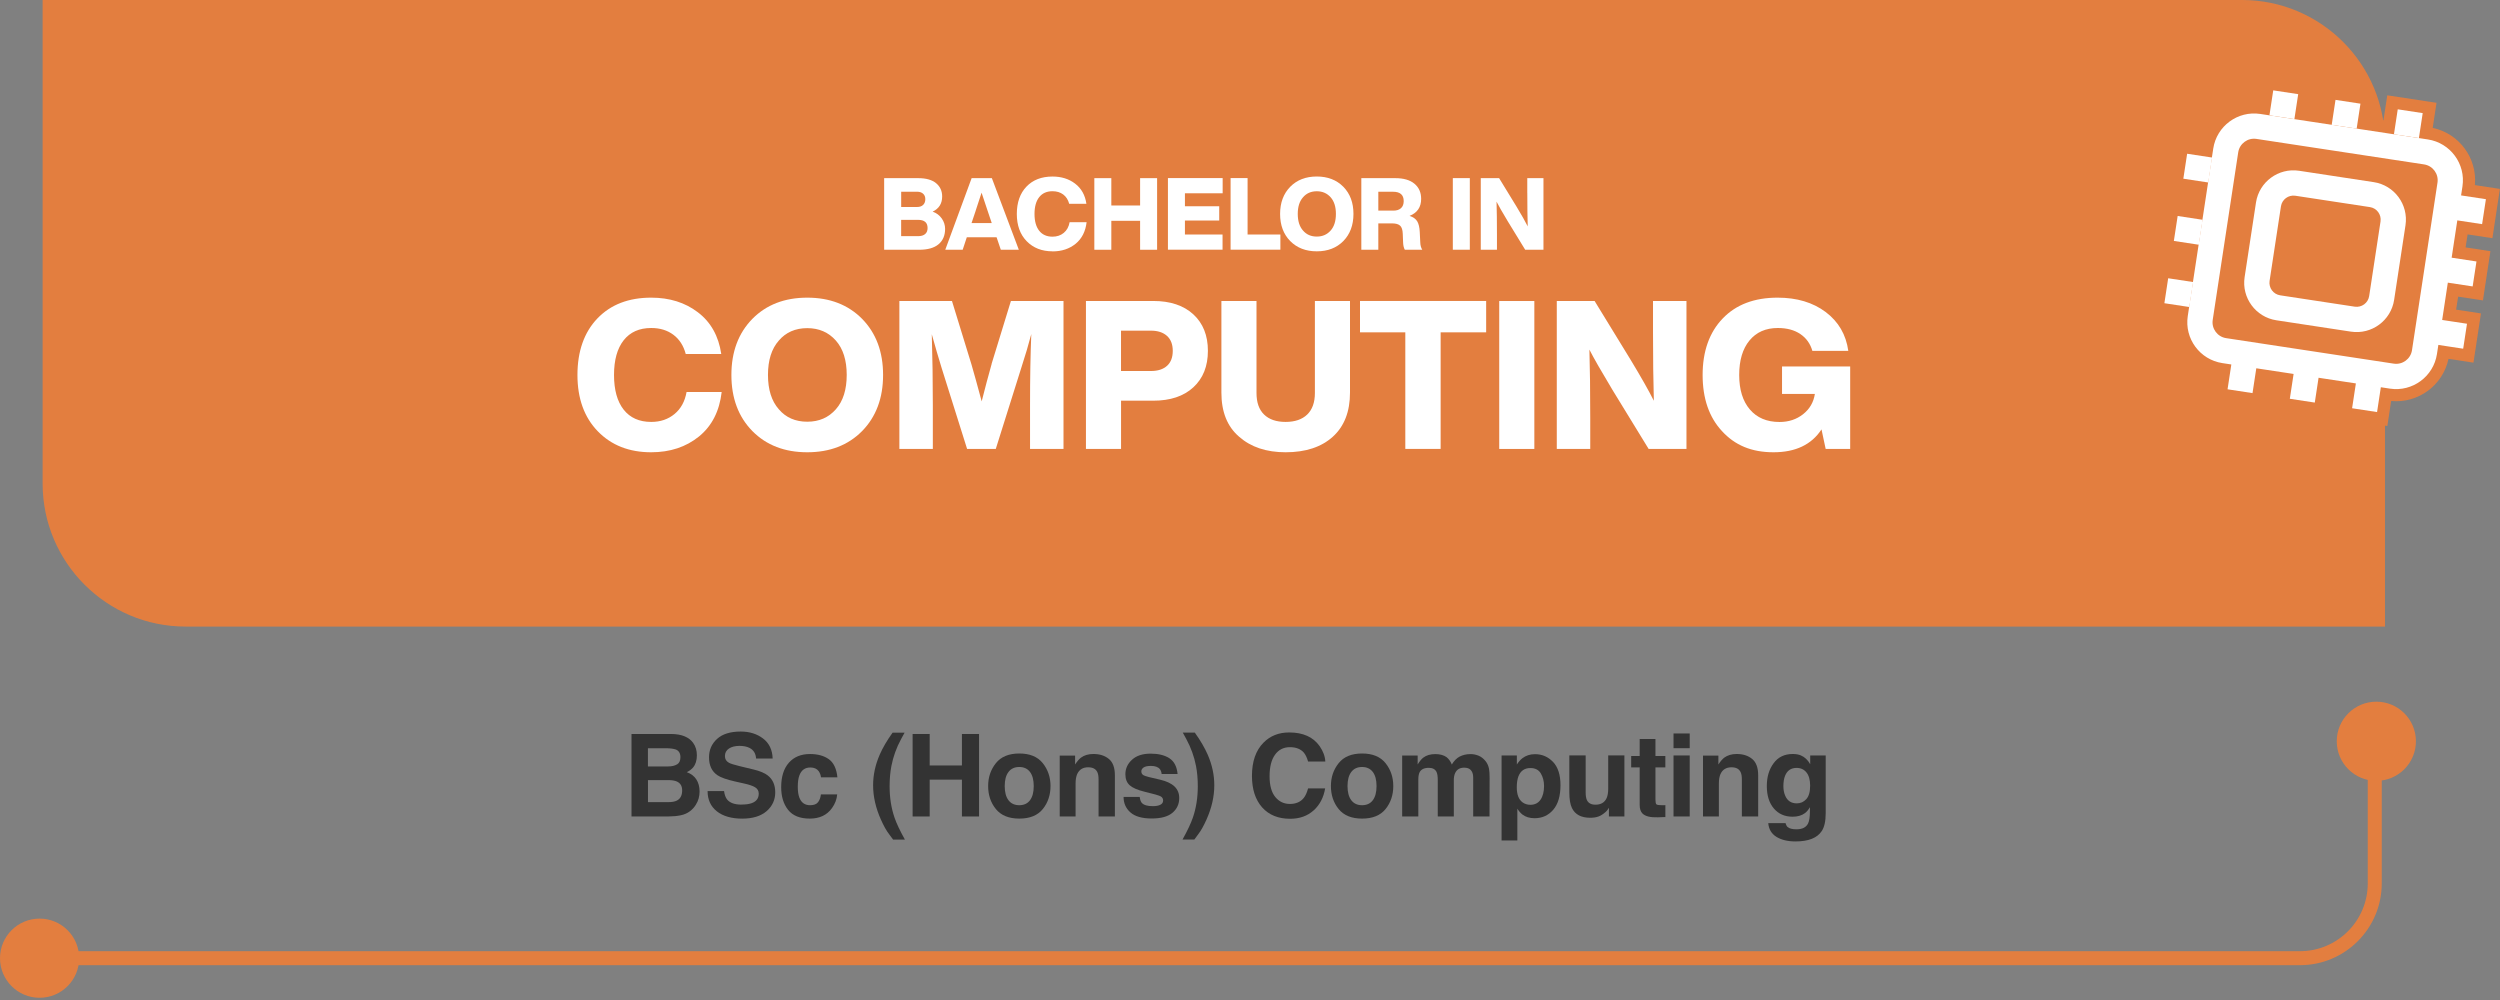
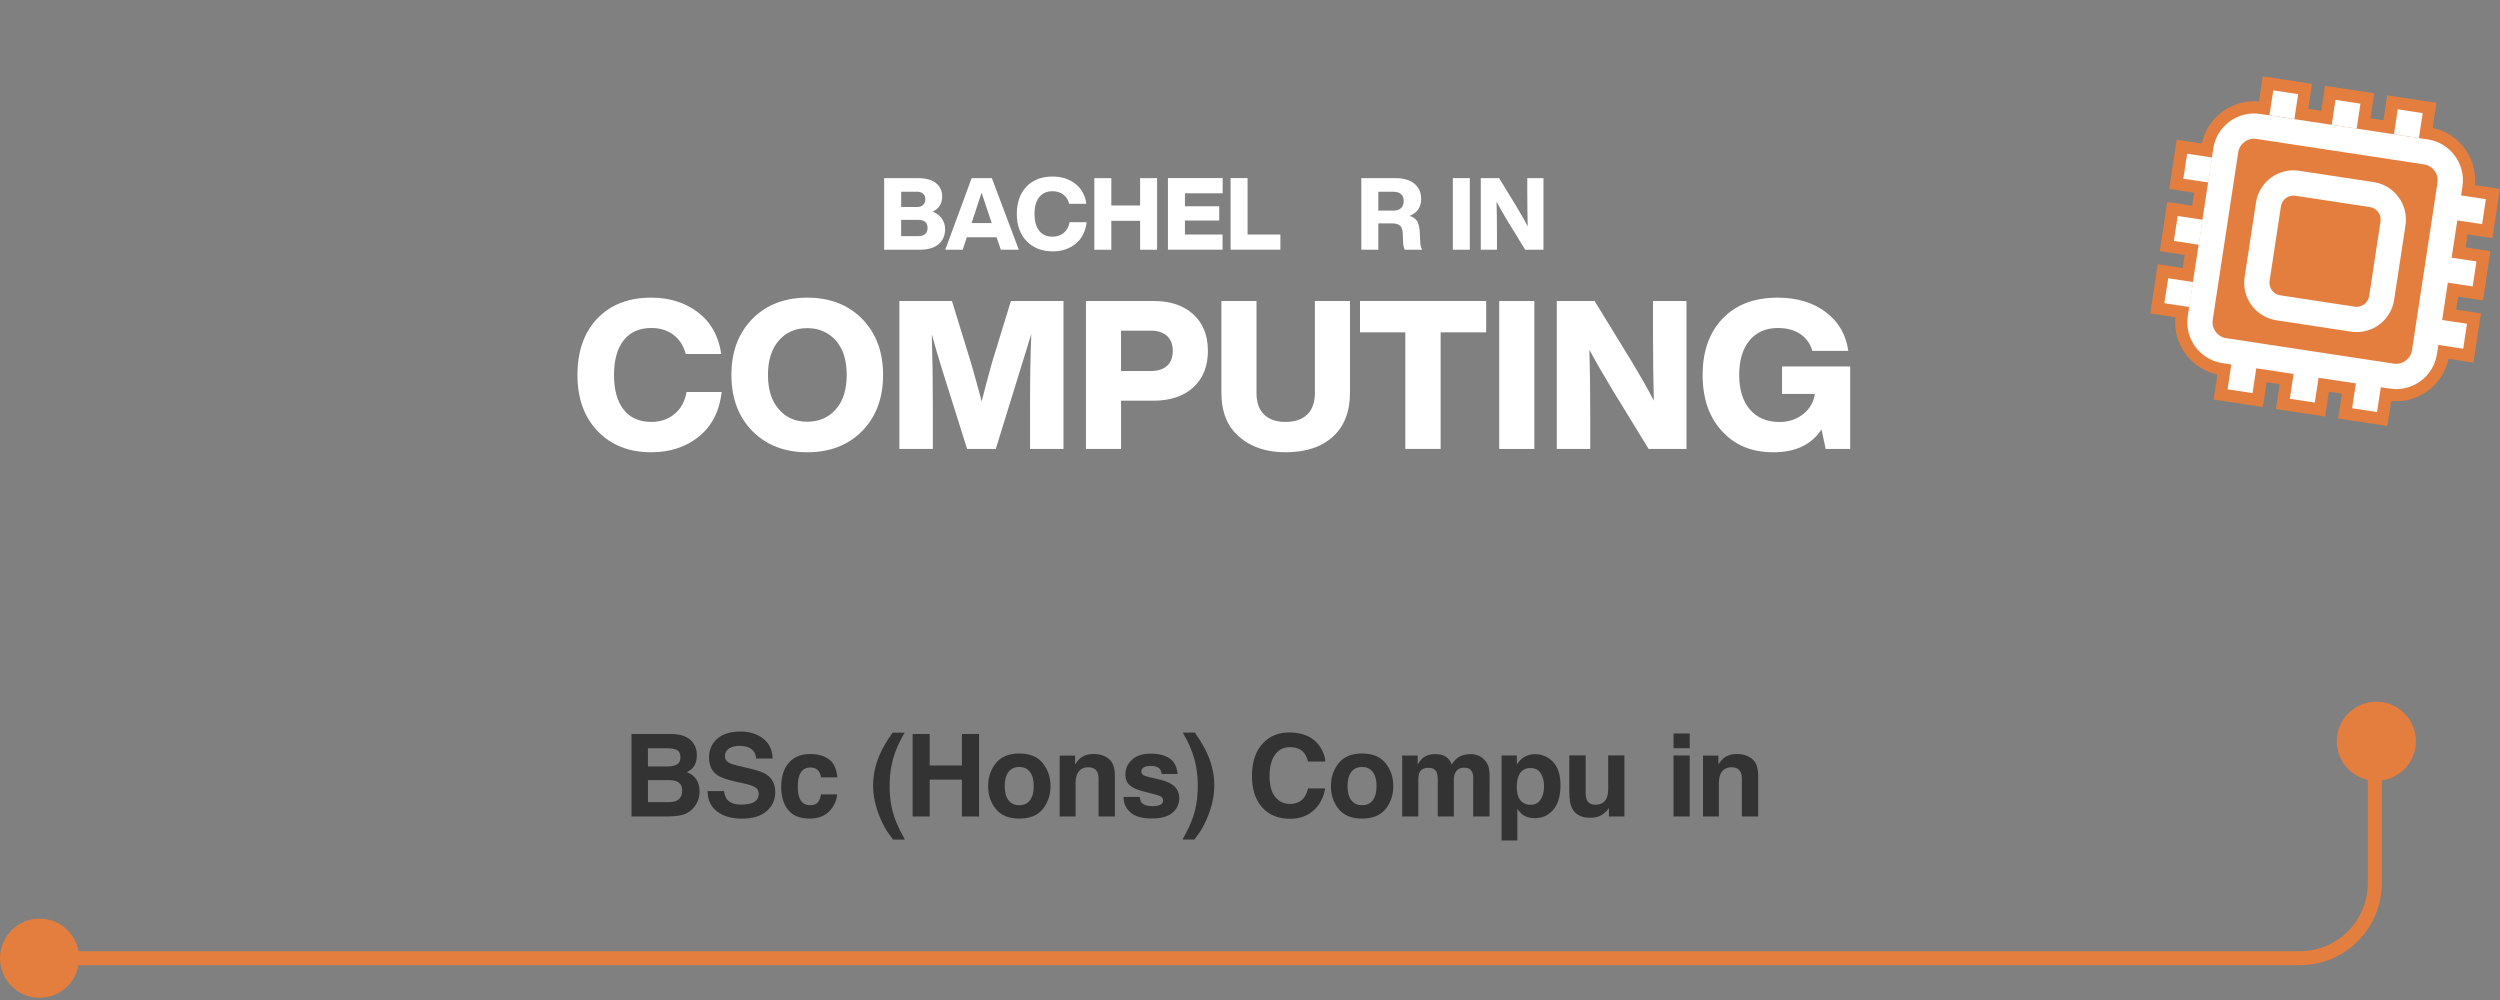
<svg xmlns="http://www.w3.org/2000/svg" width="715" height="286" viewBox="0 0 715 286" fill="none">
  <rect x="0" y="0" width="715" height="286" fill="#808080" stroke="none" />
  <g clip-path="url(#clip0_3746_2294)">
-     <path d="M682.109 179.199L53.079 179.199C30.519 179.199 12.189 160.869 12.189 138.299V-0.001L641.209 -0.001C663.779 -0.001 682.109 18.329 682.109 40.899V179.199Z" fill="#E37E3F" />
    <path d="M191.299 233.51H180.609V209.92H192.069C194.959 209.96 197.009 210.8 198.219 212.43C198.949 213.43 199.309 214.63 199.309 216.03C199.309 217.43 198.949 218.63 198.219 219.5C197.809 219.99 197.219 220.44 196.429 220.84C197.639 221.28 198.549 221.97 199.159 222.92C199.769 223.87 200.079 225.02 200.079 226.38C200.079 227.74 199.729 229.03 199.019 230.14C198.569 230.88 198.009 231.5 197.339 232C196.579 232.58 195.689 232.97 194.659 233.18C193.629 233.39 192.509 233.5 191.309 233.5L191.299 233.51ZM193.639 218.62C194.279 218.24 194.599 217.55 194.599 216.55C194.599 215.45 194.169 214.73 193.319 214.37C192.579 214.12 191.639 214 190.499 214H185.309V219.2H191.099C192.139 219.2 192.979 219 193.629 218.61L193.639 218.62ZM191.189 223.12H185.319V229.41H191.109C192.149 229.41 192.949 229.27 193.529 228.99C194.579 228.48 195.099 227.5 195.099 226.04C195.099 224.81 194.589 223.97 193.579 223.51C193.009 223.25 192.219 223.12 191.199 223.11L191.189 223.12Z" fill="#333333" />
    <path d="M212.109 230.101C213.269 230.101 214.219 229.971 214.939 229.721C216.319 229.231 216.999 228.321 216.999 226.981C216.999 226.201 216.659 225.601 215.979 225.171C215.299 224.751 214.229 224.391 212.759 224.071L210.259 223.511C207.809 222.961 206.109 222.351 205.169 221.701C203.579 220.611 202.779 218.911 202.779 216.591C202.779 214.481 203.549 212.721 205.089 211.321C206.629 209.921 208.879 209.221 211.859 209.221C214.349 209.221 216.469 209.881 218.219 211.201C219.969 212.521 220.899 214.431 220.979 216.941H216.239C216.149 215.521 215.539 214.511 214.379 213.911C213.609 213.521 212.659 213.321 211.509 213.321C210.239 213.321 209.229 213.581 208.469 214.091C207.709 214.601 207.329 215.321 207.329 216.241C207.329 217.081 207.699 217.711 208.449 218.131C208.929 218.411 209.949 218.731 211.519 219.111L215.579 220.091C217.359 220.521 218.709 221.091 219.609 221.801C221.019 222.911 221.719 224.521 221.719 226.621C221.719 228.721 220.899 230.571 219.249 231.991C217.599 233.411 215.269 234.131 212.259 234.131C209.249 234.131 206.769 233.431 205.009 232.031C203.249 230.631 202.369 228.701 202.369 226.241H207.079C207.229 227.321 207.519 228.121 207.959 228.661C208.759 229.631 210.129 230.121 212.069 230.121L212.109 230.101Z" fill="#333333" />
    <path d="M239.478 222.32H234.808C234.728 221.67 234.508 221.08 234.148 220.56C233.638 219.86 232.838 219.5 231.768 219.5C230.228 219.5 229.178 220.26 228.618 221.79C228.318 222.6 228.168 223.68 228.168 225.02C228.168 226.36 228.318 227.33 228.618 228.11C229.158 229.56 230.188 230.29 231.688 230.29C232.758 230.29 233.518 230 233.958 229.43C234.398 228.86 234.678 228.11 234.778 227.19H239.438C239.328 228.58 238.828 229.89 237.938 231.13C236.508 233.13 234.388 234.12 231.588 234.12C228.788 234.12 226.718 233.29 225.398 231.62C224.078 229.96 223.418 227.79 223.418 225.14C223.418 222.14 224.148 219.81 225.608 218.15C227.068 216.49 229.088 215.65 231.658 215.65C233.848 215.65 235.638 216.14 237.028 217.12C238.418 218.1 239.248 219.84 239.498 222.32H239.478Z" fill="#333333" />
    <path d="M255.419 240.121L254.279 238.571C253.539 237.631 252.759 236.231 251.929 234.381C250.449 231.061 249.709 227.801 249.709 224.591C249.709 221.671 250.329 218.761 251.579 215.881C252.419 213.921 253.659 211.801 255.279 209.541H258.719L257.739 211.331C256.399 213.791 255.459 216.381 254.939 219.081C254.599 220.851 254.429 222.781 254.429 224.871C254.429 228.131 254.899 231.141 255.849 233.881C256.399 235.501 257.389 237.581 258.799 240.121H255.419Z" fill="#333333" />
    <path d="M275.11 233.512V222.982H265.89V233.512H261.01V209.922H265.89V218.922H275.11V209.922H280.01V233.512H275.11Z" fill="#333333" />
    <path d="M298.239 218.27C299.709 220.12 300.449 222.3 300.449 224.82C300.449 227.34 299.709 229.57 298.239 231.39C296.769 233.21 294.529 234.12 291.529 234.12C288.529 234.12 286.299 233.21 284.819 231.39C283.349 229.57 282.609 227.38 282.609 224.82C282.609 222.26 283.349 220.12 284.819 218.27C286.289 216.42 288.529 215.5 291.529 215.5C294.529 215.5 296.759 216.42 298.239 218.27ZM291.509 219.36C290.179 219.36 289.149 219.83 288.429 220.78C287.709 221.72 287.349 223.07 287.349 224.82C287.349 226.57 287.709 227.92 288.429 228.87C289.149 229.82 290.179 230.29 291.509 230.29C292.839 230.29 293.869 229.82 294.579 228.87C295.289 227.92 295.649 226.57 295.649 224.82C295.649 223.07 295.289 221.72 294.579 220.78C293.869 219.84 292.839 219.36 291.509 219.36Z" fill="#333333" />
    <path d="M311.258 219.441C309.708 219.441 308.648 220.101 308.068 221.411C307.768 222.101 307.618 222.991 307.618 224.071V233.511H303.078V216.101H307.478V218.641C308.068 217.741 308.618 217.101 309.138 216.701C310.078 216.001 311.268 215.641 312.708 215.641C314.508 215.641 315.988 216.111 317.138 217.061C318.288 218.001 318.858 219.571 318.858 221.761V233.511H314.188V222.901C314.188 221.981 314.068 221.281 313.818 220.791C313.368 219.891 312.518 219.451 311.258 219.451V219.441Z" fill="#333333" />
    <path d="M334.44 216.861C335.81 217.741 336.59 219.241 336.79 221.371H332.23C332.17 220.781 332 220.321 331.73 219.981C331.23 219.361 330.37 219.051 329.17 219.051C328.18 219.051 327.47 219.211 327.05 219.511C326.63 219.821 326.42 220.181 326.42 220.601C326.42 221.121 326.64 221.501 327.09 221.741C327.54 221.991 329.12 222.411 331.84 223.001C333.65 223.431 335.01 224.071 335.92 224.941C336.82 225.821 337.26 226.911 337.26 228.221C337.26 229.951 336.62 231.361 335.33 232.451C334.04 233.541 332.06 234.091 329.37 234.091C326.68 234.091 324.6 233.511 323.3 232.351C321.99 231.191 321.34 229.721 321.34 227.921H325.96C326.06 228.731 326.26 229.311 326.58 229.651C327.15 230.261 328.19 230.561 329.72 230.561C330.62 230.561 331.33 230.431 331.86 230.161C332.39 229.891 332.65 229.491 332.65 228.961C332.65 228.431 332.44 228.061 332.01 227.791C331.58 227.521 330 227.061 327.26 226.411C325.29 225.921 323.89 225.311 323.08 224.571C322.27 223.841 321.86 222.801 321.86 221.431C321.86 219.821 322.49 218.431 323.76 217.281C325.02 216.121 326.8 215.541 329.1 215.541C331.28 215.541 333.05 215.971 334.43 216.841L334.44 216.861Z" fill="#333333" />
    <path d="M342.719 238.561L341.579 240.111H338.199C339.609 237.571 340.589 235.491 341.149 233.871C342.099 231.131 342.569 228.121 342.569 224.861C342.569 222.771 342.399 220.841 342.059 219.071C341.539 216.371 340.599 213.791 339.259 211.321L338.279 209.531H341.719C343.339 211.791 344.569 213.911 345.419 215.871C346.669 218.751 347.289 221.651 347.289 224.581C347.289 227.791 346.549 231.061 345.069 234.371C344.239 236.231 343.449 237.621 342.719 238.561Z" fill="#333333" />
    <path d="M375.719 231.75C373.959 233.36 371.709 234.17 368.969 234.17C365.579 234.17 362.909 233.08 360.969 230.91C359.029 228.72 358.059 225.72 358.059 221.91C358.059 217.79 359.159 214.62 361.369 212.39C363.289 210.45 365.729 209.48 368.699 209.48C372.669 209.48 375.569 210.78 377.409 213.39C378.419 214.85 378.969 216.32 379.039 217.79H374.109C373.789 216.66 373.379 215.81 372.879 215.23C371.979 214.21 370.649 213.69 368.889 213.69C367.129 213.69 365.679 214.41 364.649 215.86C363.609 217.31 363.099 219.35 363.099 222C363.099 224.65 363.649 226.63 364.739 227.95C365.829 229.27 367.219 229.93 368.909 229.93C370.599 229.93 371.959 229.36 372.859 228.23C373.359 227.62 373.779 226.71 374.109 225.49H378.989C378.559 228.06 377.479 230.15 375.729 231.76L375.719 231.75Z" fill="#333333" />
    <path d="M396.271 218.27C397.741 220.12 398.481 222.3 398.481 224.82C398.481 227.34 397.741 229.57 396.271 231.39C394.801 233.21 392.561 234.12 389.561 234.12C386.561 234.12 384.331 233.21 382.851 231.39C381.381 229.57 380.641 227.38 380.641 224.82C380.641 222.26 381.381 220.12 382.851 218.27C384.321 216.42 386.561 215.5 389.561 215.5C392.561 215.5 394.791 216.42 396.271 218.27ZM389.551 219.36C388.221 219.36 387.191 219.83 386.471 220.78C385.751 221.72 385.391 223.07 385.391 224.82C385.391 226.57 385.751 227.92 386.471 228.87C387.191 229.82 388.221 230.29 389.551 230.29C390.881 230.29 391.911 229.82 392.621 228.87C393.331 227.92 393.691 226.57 393.691 224.82C393.691 223.07 393.331 221.72 392.621 220.78C391.911 219.84 390.881 219.36 389.551 219.36Z" fill="#333333" />
    <path d="M410.89 220.86C410.51 220.02 409.75 219.6 408.63 219.6C407.33 219.6 406.45 220.02 406.01 220.86C405.76 221.34 405.64 222.06 405.64 223V233.5H401.02V216.09H405.45V218.63C406.02 217.72 406.55 217.08 407.05 216.69C407.94 216.01 409.08 215.67 410.49 215.67C411.82 215.67 412.9 215.96 413.72 216.55C414.38 217.09 414.88 217.79 415.22 218.65C415.82 217.63 416.56 216.87 417.44 216.39C418.38 215.91 419.42 215.67 420.58 215.67C421.35 215.67 422.11 215.82 422.85 216.12C423.6 216.42 424.27 216.94 424.88 217.69C425.37 218.3 425.7 219.05 425.87 219.93C425.98 220.52 426.03 221.38 426.03 222.51L426 233.51H421.33V222.4C421.33 221.74 421.22 221.19 421.01 220.77C420.6 219.96 419.86 219.55 418.77 219.55C417.51 219.55 416.64 220.07 416.16 221.12C415.91 221.68 415.79 222.34 415.79 223.12V233.51H411.2V223.12C411.2 222.08 411.09 221.33 410.88 220.86H410.89Z" fill="#333333" />
    <path d="M444.189 217.931C445.599 219.431 446.299 221.641 446.299 224.561C446.299 227.631 445.609 229.981 444.229 231.591C442.849 233.201 441.069 234.011 438.889 234.011C437.499 234.011 436.349 233.661 435.429 232.971C434.929 232.591 434.439 232.031 433.959 231.291V240.381H429.449V216.071H433.819V218.651C434.309 217.891 434.829 217.301 435.389 216.861C436.399 216.081 437.609 215.691 439.009 215.691C441.049 215.691 442.779 216.441 444.199 217.951L444.189 217.931ZM441.599 224.781C441.599 223.441 441.289 222.251 440.679 221.211C440.069 220.171 439.069 219.661 437.689 219.661C436.039 219.661 434.899 220.441 434.279 222.011C433.959 222.841 433.799 223.901 433.799 225.181C433.799 227.211 434.339 228.631 435.419 229.451C436.059 229.931 436.819 230.171 437.689 230.171C438.959 230.171 439.929 229.681 440.599 228.701C441.269 227.721 441.599 226.411 441.599 224.781Z" fill="#333333" />
    <path d="M460.138 231.041C460.098 231.091 459.988 231.251 459.818 231.521C459.648 231.791 459.448 232.021 459.208 232.221C458.488 232.861 457.798 233.301 457.138 233.531C456.478 233.761 455.688 233.881 454.798 233.881C452.218 233.881 450.478 232.951 449.578 231.101C449.078 230.081 448.828 228.571 448.828 226.571V216.051H453.498V226.571C453.498 227.561 453.618 228.311 453.848 228.811C454.268 229.701 455.078 230.141 456.298 230.141C457.858 230.141 458.918 229.511 459.498 228.251C459.798 227.571 459.948 226.671 459.948 225.541V216.051H464.578V233.501H460.148V231.041H460.138Z" fill="#333333" />
-     <path d="M476.3 230.262V233.672L474.14 233.752C471.98 233.822 470.51 233.452 469.72 232.632C469.21 232.112 468.95 231.302 468.95 230.212V219.472H466.52V216.222H468.95V211.352H473.46V216.222H476.29V219.472H473.46V228.692C473.46 229.402 473.55 229.852 473.73 230.032C473.91 230.212 474.47 230.292 475.39 230.292C475.53 230.292 475.68 230.292 475.83 230.292C475.98 230.292 476.14 230.282 476.29 230.272L476.3 230.262Z" fill="#333333" />
    <path d="M483.259 209.77V213.98H478.629V209.77H483.259ZM483.259 216.06V233.51H478.629V216.06H483.259Z" fill="#333333" />
    <path d="M495.239 219.441C493.689 219.441 492.629 220.101 492.049 221.411C491.749 222.101 491.599 222.991 491.599 224.071V233.511H487.059V216.101H491.459V218.641C492.049 217.741 492.599 217.101 493.119 216.701C494.059 216.001 495.249 215.641 496.689 215.641C498.489 215.641 499.969 216.111 501.119 217.061C502.269 218.001 502.839 219.571 502.839 221.761V233.511H498.169V222.901C498.169 221.981 498.049 221.281 497.799 220.791C497.349 219.891 496.499 219.451 495.239 219.451V219.441Z" fill="#333333" />
-     <path d="M511.319 236.561C511.809 236.981 512.639 237.181 513.799 237.181C515.439 237.181 516.539 236.631 517.099 235.531C517.459 234.831 517.639 233.641 517.639 231.981V230.861C517.199 231.611 516.729 232.171 516.229 232.541C515.319 233.231 514.139 233.581 512.689 233.581C510.449 233.581 508.659 232.791 507.319 231.221C505.979 229.651 505.309 227.511 505.309 224.831C505.309 222.151 505.959 220.061 507.249 218.291C508.539 216.521 510.369 215.641 512.739 215.641C513.619 215.641 514.379 215.771 515.029 216.041C516.139 216.501 517.039 217.341 517.719 218.571V216.061H522.149V232.611C522.149 234.861 521.769 236.561 521.009 237.701C519.709 239.661 517.209 240.651 513.519 240.651C511.289 240.651 509.469 240.211 508.059 239.341C506.649 238.461 505.869 237.161 505.719 235.421H510.679C510.809 235.951 511.019 236.341 511.299 236.571L511.319 236.561ZM510.559 227.551C511.179 229.021 512.289 229.761 513.889 229.761C514.959 229.761 515.859 229.361 516.599 228.551C517.339 227.751 517.699 226.461 517.699 224.701C517.699 223.051 517.349 221.791 516.649 220.921C515.949 220.061 515.019 219.621 513.839 219.621C512.239 219.621 511.129 220.371 510.529 221.881C510.209 222.681 510.049 223.671 510.049 224.841C510.049 225.851 510.219 226.761 510.559 227.551Z" fill="#333333" />
    <path d="M186.24 129.349C179.94 129.349 174.85 127.349 170.97 123.349C167.09 119.349 165.15 113.979 165.15 107.239C165.15 100.499 167.05 95.039 170.86 91.069C174.67 87.099 179.79 85.129 186.25 85.129C191.48 85.129 195.92 86.519 199.56 89.289C203.28 92.099 205.52 96.089 206.28 101.239H196.12C195.49 98.859 194.31 97.029 192.58 95.739C190.86 94.449 188.75 93.809 186.25 93.809C182.84 93.809 180.22 94.979 178.37 97.319C176.53 99.659 175.61 102.969 175.61 107.239C175.61 111.509 176.53 114.829 178.37 117.159C180.21 119.499 182.84 120.669 186.25 120.669C188.87 120.669 191.08 119.919 192.91 118.409C194.73 116.909 195.88 114.809 196.36 112.109H206.4C205.77 117.579 203.61 121.819 199.92 124.829C196.2 127.839 191.64 129.349 186.25 129.349H186.24Z" fill="white" />
    <path d="M230.87 129.349C224.41 129.349 219.18 127.329 215.18 123.289C211.18 119.209 209.18 113.859 209.18 107.239C209.18 100.619 211.18 95.279 215.18 91.189C219.18 87.149 224.41 85.129 230.87 85.129C237.33 85.129 242.56 87.149 246.56 91.189C250.56 95.269 252.56 100.619 252.56 107.239C252.56 113.859 250.56 119.209 246.56 123.289C242.56 127.329 237.33 129.349 230.87 129.349ZM222.73 117.039C224.75 119.419 227.46 120.609 230.87 120.609C234.28 120.609 236.97 119.419 239.07 117.039C241.13 114.699 242.16 111.429 242.16 107.229C242.16 103.029 241.13 99.759 239.07 97.419C236.97 95.039 234.24 93.849 230.87 93.849C227.5 93.849 224.75 95.039 222.73 97.419C220.67 99.759 219.64 103.029 219.64 107.229C219.64 111.429 220.67 114.699 222.73 117.039Z" fill="white" />
-     <path d="M283.591 104.088L289.121 86.078H304.161V128.388H294.591V115.968C294.591 108.088 294.711 101.268 294.951 95.528C294.201 98.418 293.251 101.628 292.101 105.158L284.791 128.398H276.591L269.281 105.158C268.411 102.348 267.481 99.158 266.491 95.588C266.691 102.248 266.791 109.038 266.791 115.968V128.388H257.221V86.078H272.261L277.851 104.268C278.601 106.848 279.571 110.348 280.761 114.788C281.711 111.028 282.661 107.458 283.611 104.088H283.591Z" fill="white" />
+     <path d="M283.591 104.088L289.121 86.078H304.161V128.388H294.591V115.968C294.591 108.088 294.711 101.268 294.951 95.528L284.791 128.398H276.591L269.281 105.158C268.411 102.348 267.481 99.158 266.491 95.588C266.691 102.248 266.791 109.038 266.791 115.968V128.388H257.221V86.078H272.261L277.851 104.268C278.601 106.848 279.571 110.348 280.761 114.788C281.711 111.028 282.661 107.458 283.611 104.088H283.591Z" fill="white" />
    <path d="M310.57 86.078H329.83C334.7 86.078 338.53 87.358 341.3 89.908C344.07 92.468 345.46 95.938 345.46 100.338C345.46 104.738 344.07 108.218 341.3 110.768C338.53 113.328 334.7 114.598 329.83 114.598H320.62V128.388H310.58V86.078H310.57ZM320.61 106.108H329.17C331.15 106.108 332.69 105.608 333.78 104.618C334.87 103.628 335.41 102.198 335.41 100.338C335.41 98.478 334.85 97.048 333.75 96.058C332.64 95.068 331.11 94.568 329.17 94.568H320.61V106.098V106.108Z" fill="white" />
    <path d="M367.68 129.348C362.17 129.348 357.73 127.858 354.37 124.888C351 121.998 349.32 117.798 349.32 112.288V86.078H359.36V112.408C359.36 115.108 360.08 117.158 361.53 118.558C362.98 119.968 365.03 120.668 367.68 120.668C370.33 120.668 372.39 119.968 373.86 118.558C375.32 117.148 376.06 115.098 376.06 112.408V86.078H386.1V112.288C386.1 117.718 384.47 121.918 381.2 124.888C377.93 127.858 373.42 129.348 367.68 129.348Z" fill="white" />
    <path d="M388.961 86.078H425.041V95.048H412.021V128.388H401.921V95.048H388.961V86.078Z" fill="white" />
    <path d="M438.821 128.4H428.781V86.09H438.821V128.4Z" fill="white" />
    <path d="M472.76 94.94V86.09H482.33V128.4H471.51L461.17 111.52C458 106.25 455.8 102.41 454.57 99.99C454.73 105.42 454.81 111.94 454.81 119.54V128.4H445.24V86.09H456.06L466.4 102.97C469.37 107.88 471.57 111.77 473 114.62C472.84 109.11 472.76 102.56 472.76 94.95V94.94Z" fill="white" />
    <path d="M509.661 112.649V104.809H529.151V128.399H522.141L520.951 122.809C518.101 127.169 513.521 129.349 507.221 129.349C500.921 129.349 496.171 127.329 492.481 123.289C488.801 119.329 486.951 113.979 486.951 107.239C486.951 100.499 488.871 95.039 492.711 91.069C496.511 87.109 501.741 85.129 508.401 85.129C513.911 85.129 518.481 86.499 522.131 89.229C525.811 91.999 527.971 95.709 528.611 100.339H518.331C517.741 98.279 516.591 96.679 514.881 95.529C513.181 94.379 511.041 93.809 508.461 93.809C505.011 93.809 502.311 94.999 500.351 97.379C498.391 99.759 497.411 103.049 497.411 107.249C497.411 111.449 498.431 114.739 500.471 117.119C502.511 119.499 505.331 120.689 508.941 120.689C511.551 120.689 513.801 119.949 515.691 118.459C517.571 116.969 518.691 115.039 519.051 112.669H509.661V112.649Z" fill="white" />
    <path d="M657.799 276.04H10.859V272.04H657.799C668.489 272.04 677.179 263.34 677.179 252.66V212H681.179V252.66C681.179 265.55 670.689 276.04 657.799 276.04Z" fill="#E37E3F" />
    <path d="M11.32 285.361C17.572 285.361 22.64 280.293 22.64 274.041C22.64 267.789 17.572 262.721 11.32 262.721C5.068 262.721 0 267.789 0 274.041C0 280.293 5.068 285.361 11.32 285.361Z" fill="#E37E3F" />
    <path d="M679.631 223.32C685.882 223.32 690.951 218.252 690.951 212C690.951 205.748 685.882 200.68 679.631 200.68C673.379 200.68 668.311 205.748 668.311 212C668.311 218.252 673.379 223.32 679.631 223.32Z" fill="#E37E3F" />
    <path d="M266.729 60.521C267.839 60.921 268.709 61.581 269.349 62.491C269.979 63.401 270.299 64.391 270.299 65.471C270.299 67.351 269.669 68.811 268.419 69.861C267.169 70.911 265.319 71.431 262.879 71.431H252.869V50.951H262.589C264.849 50.951 266.559 51.431 267.719 52.391C268.879 53.351 269.459 54.611 269.459 56.191C269.459 58.221 268.549 59.671 266.729 60.531V60.521ZM262.279 54.831H257.739V59.201H262.279C263.029 59.201 263.609 59.001 264.019 58.601C264.429 58.201 264.639 57.651 264.639 56.961C264.639 56.311 264.429 55.791 264.019 55.411C263.609 55.031 263.029 54.831 262.279 54.831ZM257.729 67.541H262.589C263.449 67.541 264.119 67.341 264.589 66.941C265.059 66.541 265.289 65.961 265.289 65.211C265.289 63.661 264.389 62.881 262.589 62.881H257.729V67.541Z" fill="white" />
    <path d="M291.38 71.421H286.23L285.02 67.851H276.51L275.33 71.421H270.35L277.89 50.941H283.67L291.38 71.421ZM279.04 60.291L277.86 63.801H283.64L282.46 60.291C282.1 59.251 281.52 57.531 280.73 55.111C279.71 58.241 279.15 59.961 279.03 60.291H279.04Z" fill="white" />
    <path d="M301.019 71.88C297.969 71.88 295.509 70.91 293.629 68.98C291.749 67.05 290.809 64.44 290.809 61.19C290.809 57.94 291.729 55.28 293.569 53.37C295.409 51.45 297.889 50.49 301.019 50.49C303.549 50.49 305.699 51.16 307.459 52.5C309.259 53.86 310.349 55.79 310.709 58.28H305.789C305.479 57.13 304.909 56.24 304.079 55.62C303.249 55 302.219 54.69 301.019 54.69C299.369 54.69 298.099 55.26 297.209 56.39C296.319 57.52 295.869 59.12 295.869 61.19C295.869 63.26 296.319 64.86 297.209 65.99C298.099 67.12 299.369 67.69 301.019 67.69C302.289 67.69 303.359 67.33 304.239 66.6C305.119 65.87 305.679 64.86 305.909 63.55H310.769C310.459 66.2 309.419 68.25 307.639 69.71C305.839 71.17 303.629 71.9 301.019 71.9V71.88Z" fill="white" />
    <path d="M326.07 58.771V50.951H330.93V71.431H326.07V63.151H317.84V71.431H312.98V50.951H317.84V58.771H326.07Z" fill="white" />
    <path d="M349.679 50.94V55.28H338.889V58.99H348.699V63.07H338.889V67.07H349.649V71.41H334.029V50.93H349.679V50.94Z" fill="white" />
    <path d="M356.809 50.94V67.07H366.189V71.41H351.949V50.93H356.809V50.94Z" fill="white" />
-     <path d="M376.599 71.88C373.469 71.88 370.939 70.9 369.009 68.951C367.069 66.981 366.109 64.391 366.109 61.181C366.109 57.971 367.079 55.391 369.009 53.41C370.949 51.45 373.479 50.48 376.599 50.48C379.719 50.48 382.259 51.461 384.189 53.41C386.129 55.391 387.089 57.971 387.089 61.181C387.089 64.391 386.119 66.971 384.189 68.951C382.249 70.91 379.719 71.88 376.599 71.88ZM372.659 65.93C373.639 67.081 374.949 67.66 376.599 67.66C378.249 67.66 379.549 67.081 380.569 65.93C381.569 64.8 382.069 63.221 382.069 61.181C382.069 59.141 381.569 57.571 380.569 56.431C379.549 55.281 378.229 54.7 376.599 54.7C374.969 54.7 373.639 55.281 372.659 56.431C371.659 57.56 371.159 59.141 371.159 61.181C371.159 63.221 371.659 64.8 372.659 65.93Z" fill="white" />
    <path d="M406.05 66.331L406.19 69.211C406.21 70.131 406.4 70.871 406.77 71.421H401.77C401.46 70.841 401.3 70.101 401.28 69.181L401.19 66.881C401.15 65.751 400.9 64.971 400.43 64.541C399.96 64.111 399.21 63.891 398.17 63.891H394.2V71.431H389.34V50.951H399.03C401.43 50.951 403.26 51.481 404.54 52.551C405.82 53.621 406.45 55.061 406.45 56.881C406.45 59.241 405.35 60.861 403.14 61.741C404.19 62.081 404.93 62.611 405.34 63.321C405.75 64.031 405.99 65.041 406.05 66.341V66.331ZM394.2 54.831V60.241H398.49C399.43 60.241 400.16 60.011 400.68 59.541C401.2 59.071 401.46 58.391 401.46 57.511C401.46 55.731 400.44 54.841 398.41 54.841H394.21L394.2 54.831Z" fill="white" />
    <path d="M420.368 71.421H415.508V50.941H420.368V71.421Z" fill="white" />
    <path d="M436.8 55.231V50.941H441.43V71.421H436.2L431.2 63.251C429.67 60.701 428.6 58.841 428.01 57.671C428.09 60.301 428.13 63.451 428.13 67.131V71.421H423.5V50.941H428.74L433.74 59.111C435.18 61.491 436.24 63.371 436.93 64.751C436.85 62.081 436.81 58.911 436.81 55.231H436.8Z" fill="white" />
    <path d="M712.831 68.11L714.97 54.03L707.82 52.94C708.53 45.23 703.33 38.18 695.75 36.58L696.841 29.4L682.76 27.26L681.67 34.4L677.951 33.83L679.04 26.69L664.961 24.55L663.87 31.69L660.151 31.12L661.24 23.98L647.16 21.84L646.07 29.02C638.38 28.31 631.34 33.49 629.72 41.05L622.54 39.96L620.401 54.04L627.54 55.13L626.97 58.85L619.831 57.76L617.69 71.84L624.831 72.93L624.26 76.65L617.12 75.56L614.98 89.64L622.16 90.73C621.43 98.44 626.62 105.5 634.19 107.12L633.1 114.27L647.18 116.41L648.26 109.31L651.98 109.88L650.901 116.98L664.98 119.12L666.06 112.02L669.781 112.59L668.701 119.69L682.781 121.83L683.87 114.69C691.59 115.42 698.661 110.21 700.271 102.63L707.41 103.72L709.55 89.64L702.451 88.56L703.021 84.84L710.12 85.92L712.26 71.84L705.16 70.76L705.73 67.04L712.831 68.12V68.11Z" fill="#E37E3F" />
    <path d="M678.891 52.09L657.551 48.84C651.651 47.94 646.111 52.01 645.211 57.919L641.961 79.26C641.061 85.159 645.131 90.7 651.041 91.6L672.381 94.85C678.281 95.749 683.821 91.68 684.721 85.769L687.971 64.43C688.871 58.529 684.801 52.989 678.891 52.09ZM677.581 84.68C677.281 86.65 675.441 87.999 673.471 87.71L652.131 84.46C650.161 84.159 648.811 82.32 649.101 80.35L652.351 59.01C652.651 57.039 654.491 55.69 656.461 55.98L677.801 59.23C679.771 59.529 681.121 61.37 680.831 63.34L677.581 84.68Z" fill="white" />
    <path d="M650.146 25.843L649.059 32.98L656.196 34.068L657.283 26.93L650.146 25.843Z" fill="white" />
    <path d="M667.954 28.564L666.867 35.701L674.005 36.788L675.092 29.651L667.954 28.564Z" fill="white" />
    <path d="M685.755 31.265L684.668 38.402L691.806 39.489L692.893 32.352L685.755 31.265Z" fill="white" />
    <path d="M620.099 79.581L619.012 86.719L626.149 87.806L627.237 80.668L620.099 79.581Z" fill="white" />
    <path d="M622.81 61.77L621.723 68.908L628.86 69.995L629.947 62.858L622.81 61.77Z" fill="white" />
    <path d="M625.521 43.97L624.434 51.107L631.571 52.194L632.658 45.057L625.521 43.97Z" fill="white" />
    <path d="M709.88 64.109L710.97 56.969L703.87 55.889L704.26 53.329C705.24 46.889 700.8 40.859 694.36 39.879L646.44 32.589C640 31.609 633.97 36.049 632.99 42.489L625.7 90.399C624.72 96.839 629.16 102.869 635.6 103.849L638.16 104.239L637.08 111.339L644.22 112.429L645.3 105.329L655.97 106.949L654.89 114.049L662.03 115.139L663.11 108.039L673.78 109.659L672.7 116.759L679.84 117.849L680.92 110.749L683.52 111.149C689.96 112.129 695.99 107.689 696.97 101.249L697.37 98.649L704.47 99.729L705.56 92.589L698.46 91.509L700.08 80.839L707.18 81.919L708.27 74.779L701.17 73.699L702.79 63.029L709.89 64.109H709.88ZM689.83 100.159C689.45 102.659 687.11 104.389 684.6 103.999L636.68 96.709C634.18 96.329 632.45 93.989 632.84 91.479L640.13 43.569C640.51 41.069 642.85 39.339 645.36 39.729L693.28 47.019C695.78 47.399 697.51 49.739 697.12 52.249L689.83 100.159Z" fill="white" />
  </g>
  <defs>
    <clipPath id="clip0_3746_2294">
      <rect width="714.97" height="285.36" fill="white" />
    </clipPath>
  </defs>
</svg>